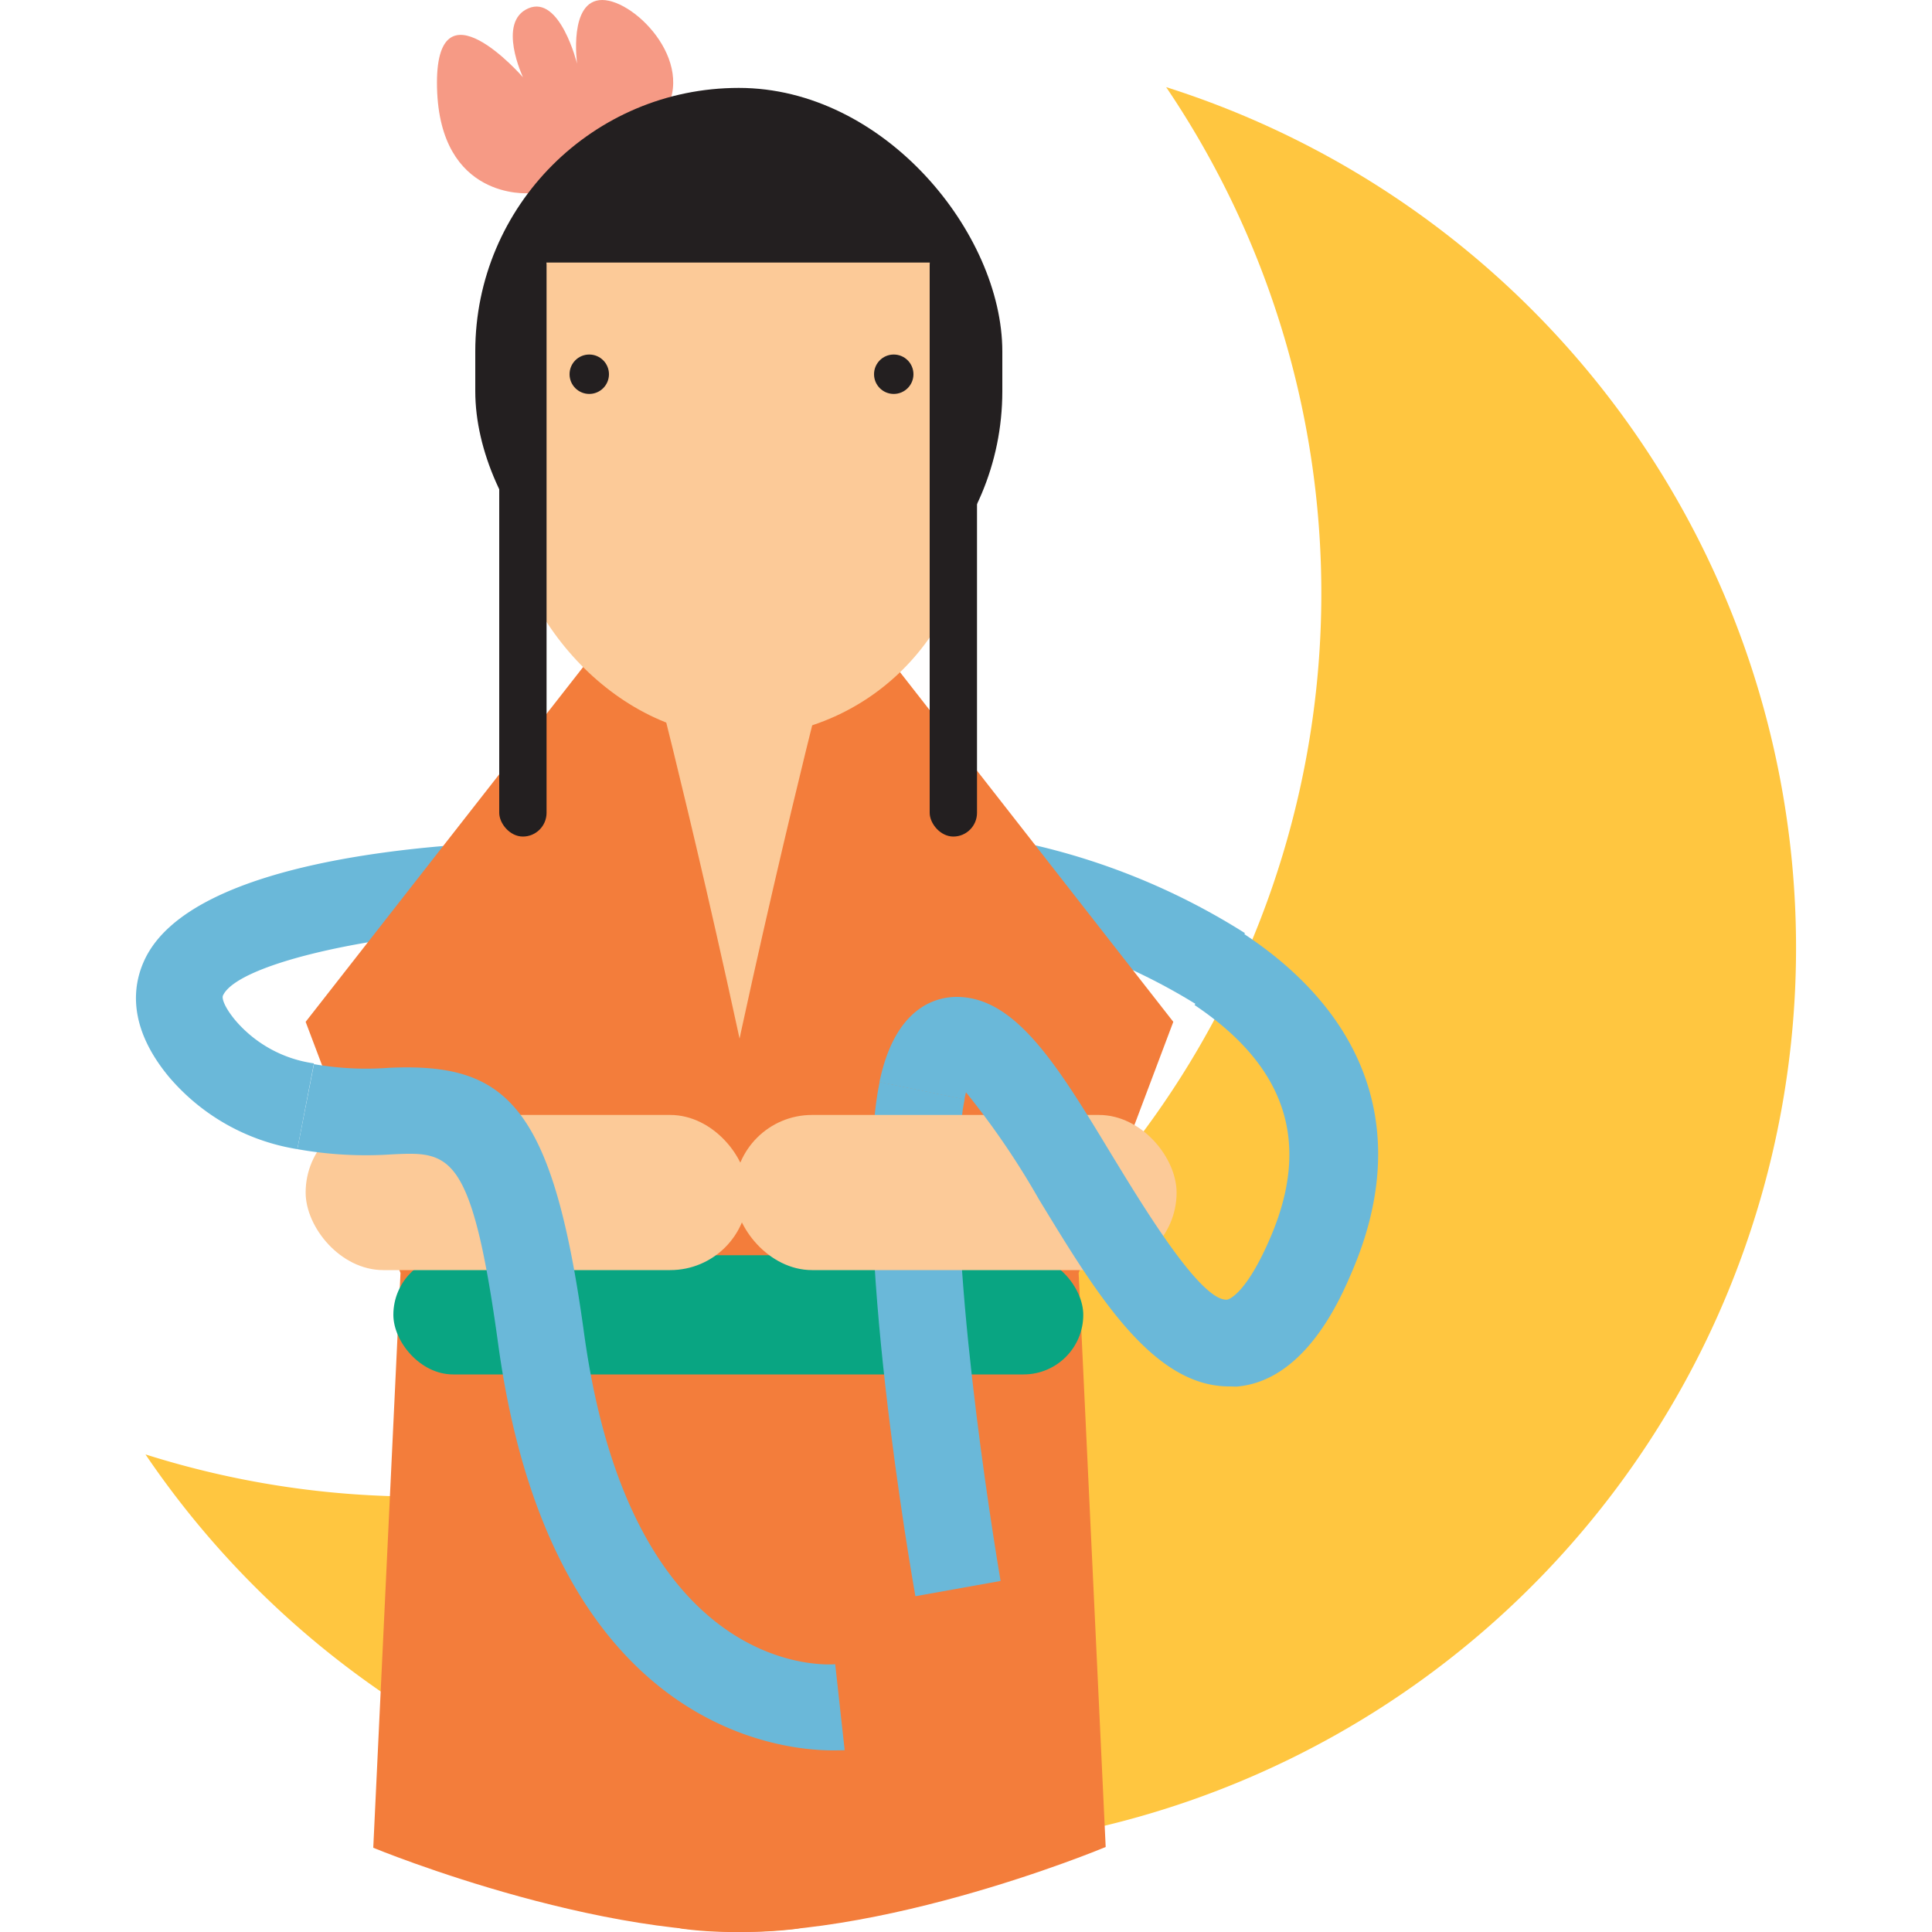
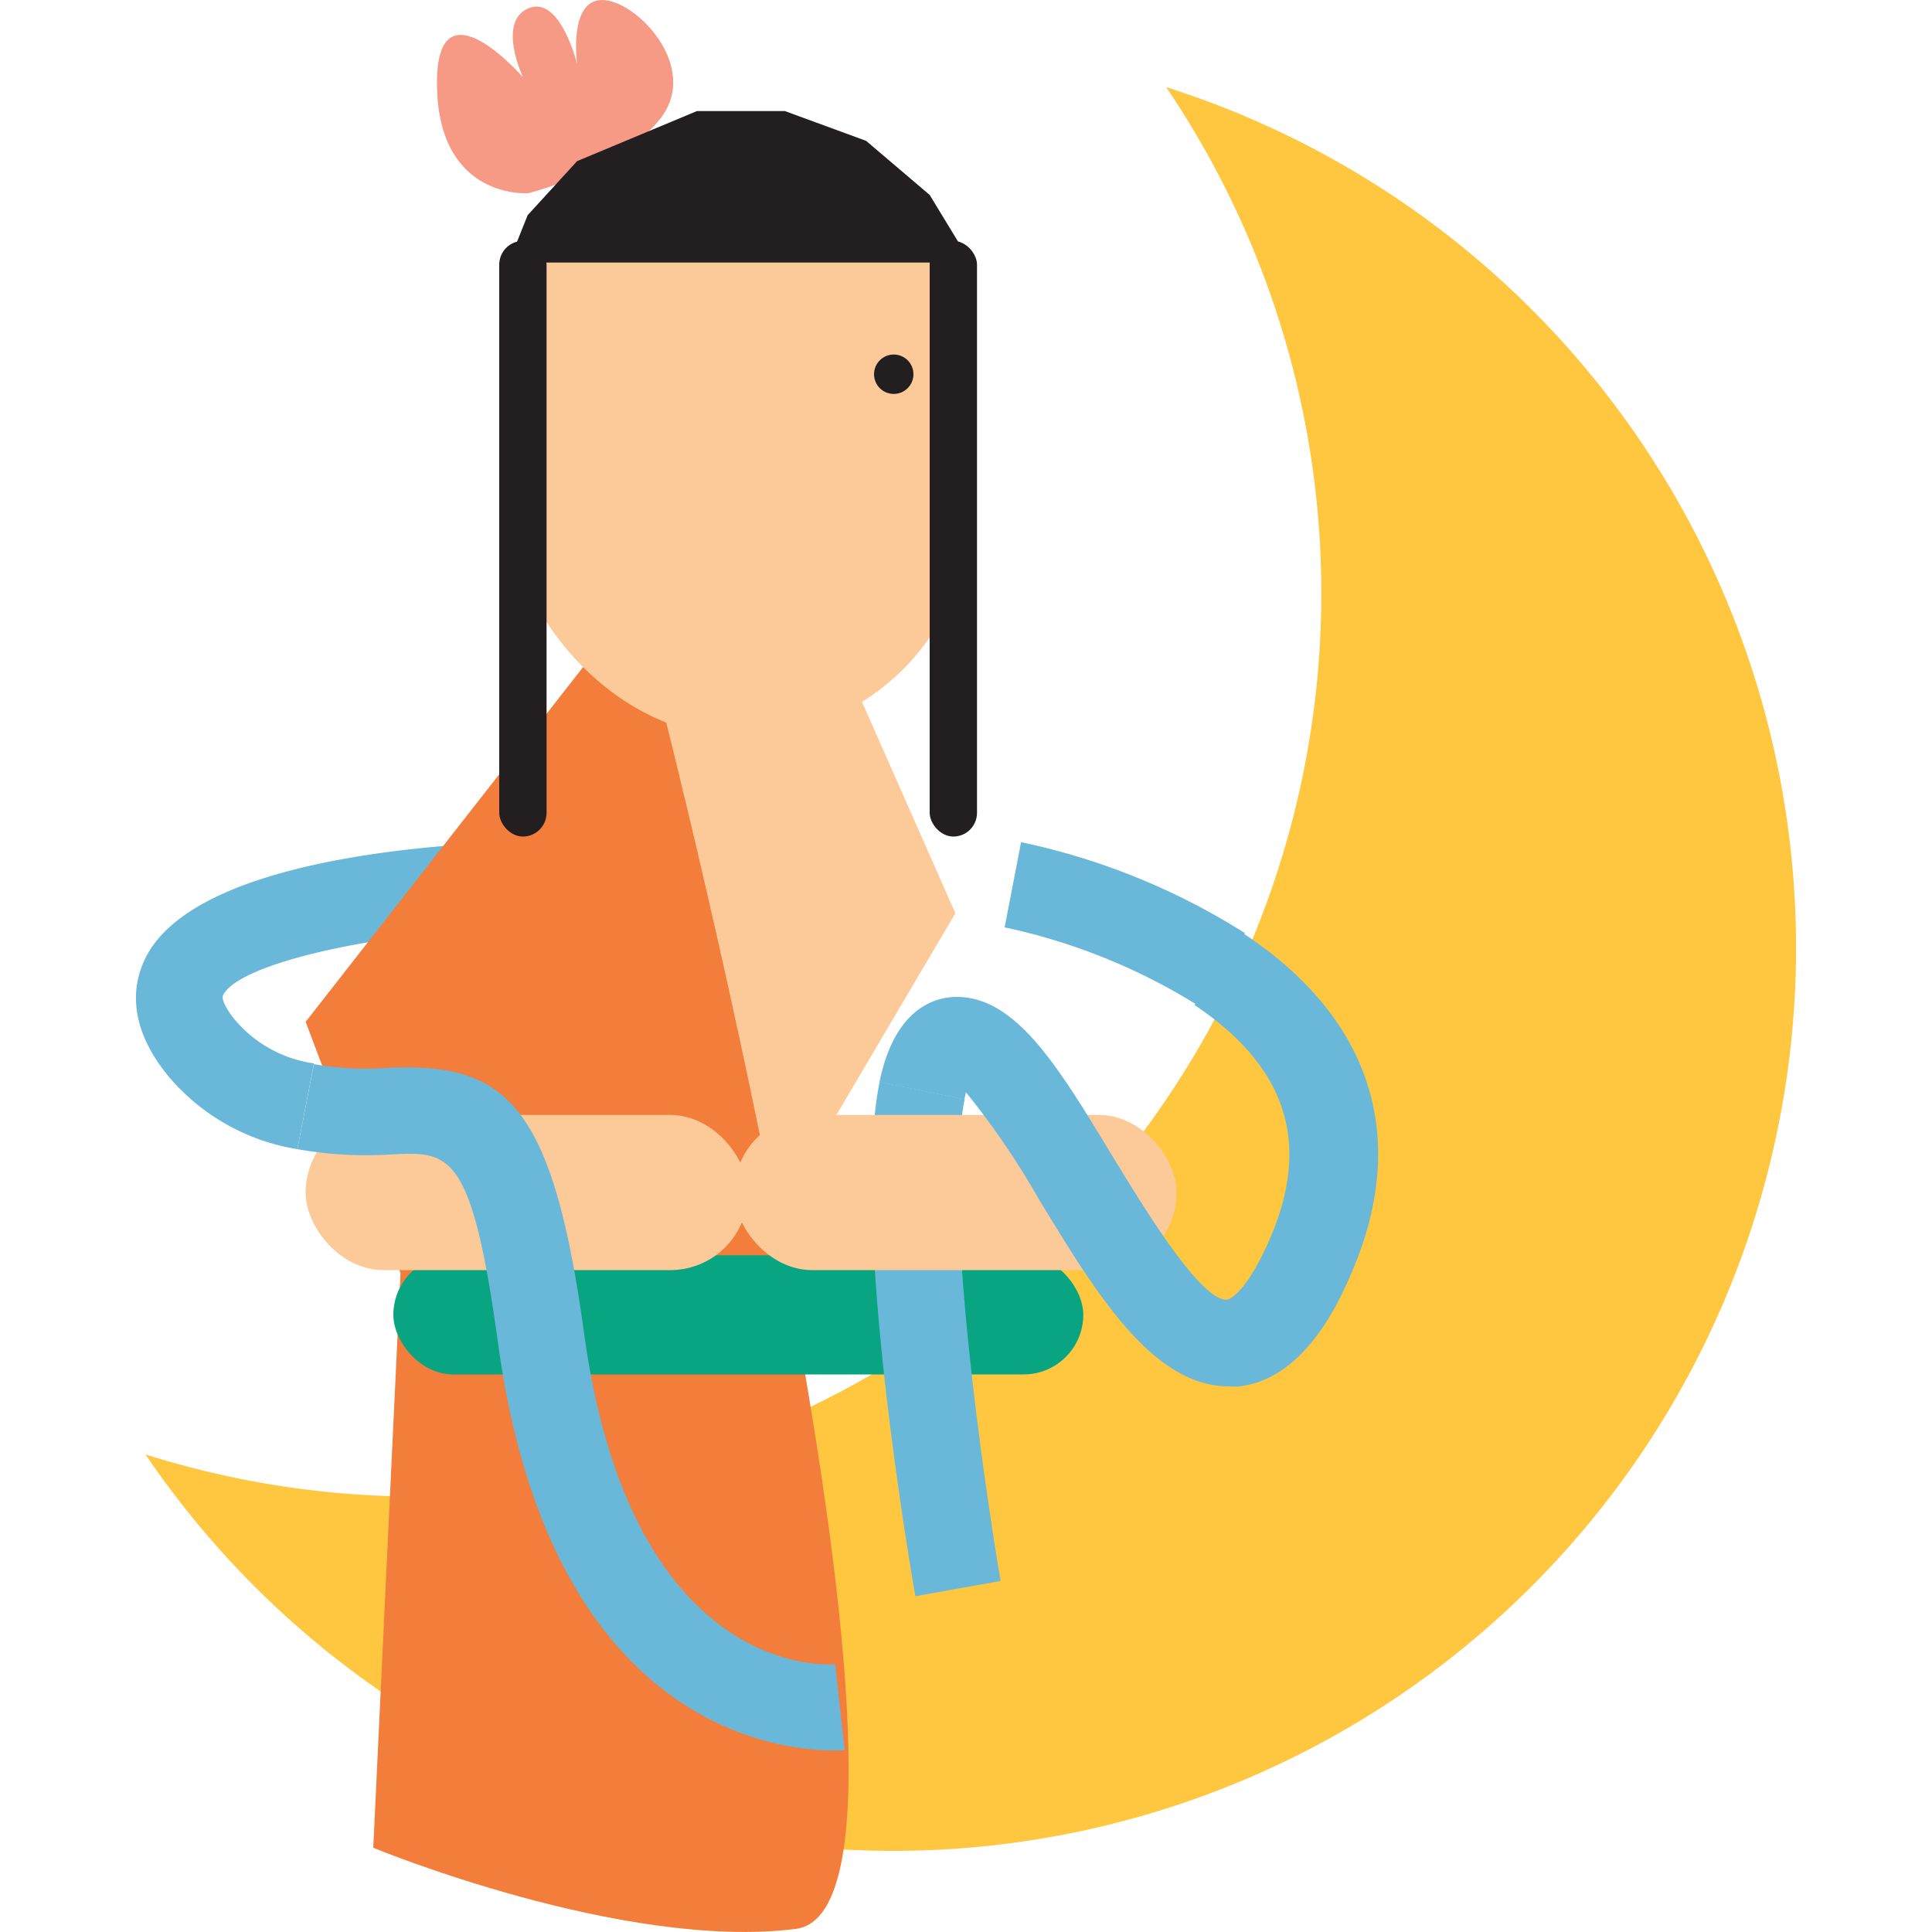
<svg xmlns="http://www.w3.org/2000/svg" id="Layer_1" data-name="Layer 1" viewBox="0 0 100 100">
  <defs>
    <style>.cls-1{fill:#ffc640;}.cls-2{fill:#f69a85;}.cls-3{fill:#231f20;}.cls-4{fill:#6ab8d9;}.cls-5{fill:#fcca98;}.cls-6{fill:#f37d3b;}.cls-7{fill:#09a582;}</style>
  </defs>
  <title>chang&amp;apos;e</title>
  <path class="cls-1" d="M60.36,4.51A46.75,46.75,0,0,1,7.53,75.28,46.74,46.74,0,1,0,60.36,4.51Z" />
  <path class="cls-2" d="M27.35,10s-4.59.36-4.73-5.46S27.07,4,27.07,4s-1.36-2.87.28-3.57,2.52,2.87,2.52,2.87S29.41,0,31.17,0s5.11,3.47,3,6.15S27.35,10,27.35,10Z" />
-   <rect class="cls-3" x="24.6" y="4.55" width="27.28" height="29.34" rx="13.64" ry="13.64" />
  <path class="cls-4" d="M61.94,52A31.19,31.19,0,0,0,52,48l.85-4.41A35.24,35.24,0,0,1,64.44,48.3Z" />
  <path class="cls-4" d="M15.39,59.48a11,11,0,0,1-6.67-3.77c-2.13-2.59-1.85-4.7-1.25-6,2.46-5.37,15.74-6.06,19.75-6.15L27.31,48c-7.48.16-15,1.84-15.77,3.53-.07.16.1.63.64,1.28a6.53,6.53,0,0,0,4.07,2.23Z" />
  <polyline class="cls-5" points="34.74 31.74 29.27 42.67 33.62 58.23 42.03 59.85 49.45 47.27 42.59 31.74" />
  <path class="cls-6" d="M30.68,33.89l-14.86,19,4.91,13L19.32,95.64s12.9,5.33,21.87,4.2-7-63.62-7-63.62" />
-   <path class="cls-6" d="M45.88,33.89l14.85,19-4.9,13,1.4,29.71S44.34,101,35.37,99.84s7-63.62,7-63.62" />
  <rect class="cls-5" x="26.33" y="6.15" width="23.92" height="31.99" rx="11.96" ry="11.96" />
  <rect class="cls-7" x="20.36" y="64.97" width="35.71" height="6.17" rx="3.09" ry="3.09" />
  <rect class="cls-5" x="15.82" y="57.71" width="22.89" height="8.03" rx="4.02" ry="4.02" />
  <path class="cls-4" d="M43.1,90.6c-2.75,0-14.59-1.17-17.31-21-1.37-10-2.5-10-5.5-9.85a20.15,20.15,0,0,1-4.9-.27l.86-4.4a15.78,15.78,0,0,0,3.88.19C26.18,55,28.6,57.09,30.23,69c2.48,18.08,12.83,17.15,13,17.14l.49,4.45S43.45,90.6,43.1,90.6Z" />
  <path class="cls-4" d="M47.38,82.62C47.24,81.83,44,63.36,45.53,56l4.4.9c-1.12,5.41,1,19.83,1.86,24.93Z" />
  <rect class="cls-5" x="38.01" y="57.71" width="22.89" height="8.03" rx="4.02" ry="4.02" />
  <path class="cls-4" d="M63.61,71.76c-4,0-6.94-4.93-9.84-9.69A41.11,41.11,0,0,0,50,56.54a3,3,0,0,0-.08.37l-4.4-.9c.79-3.83,2.87-4.41,4-4.41h0c3.07,0,5.25,3.6,8,8.14,1.51,2.47,4.61,7.65,6,7.53,0,0,.93-.15,2.25-3.25,2.09-4.9.8-8.82-3.94-12l2.5-3.72C71,52.68,72.94,58.88,70,65.77c-.6,1.42-2.43,5.71-6,6Z" />
  <polyline class="cls-3" points="26.33 13.59 50.25 13.59 48.12 10.09 44.83 7.29 40.63 5.75 36.07 5.75 29.87 8.34 27.31 11.14" />
-   <circle class="cls-3" cx="30.5" cy="19.37" r="1.02" />
  <circle class="cls-3" cx="46.26" cy="19.37" r="1.02" />
  <rect class="cls-3" x="48.12" y="12.47" width="2.45" height="30.83" rx="1.23" ry="1.23" />
  <rect class="cls-3" x="25.84" y="12.47" width="2.45" height="30.83" rx="1.23" ry="1.23" />
</svg>